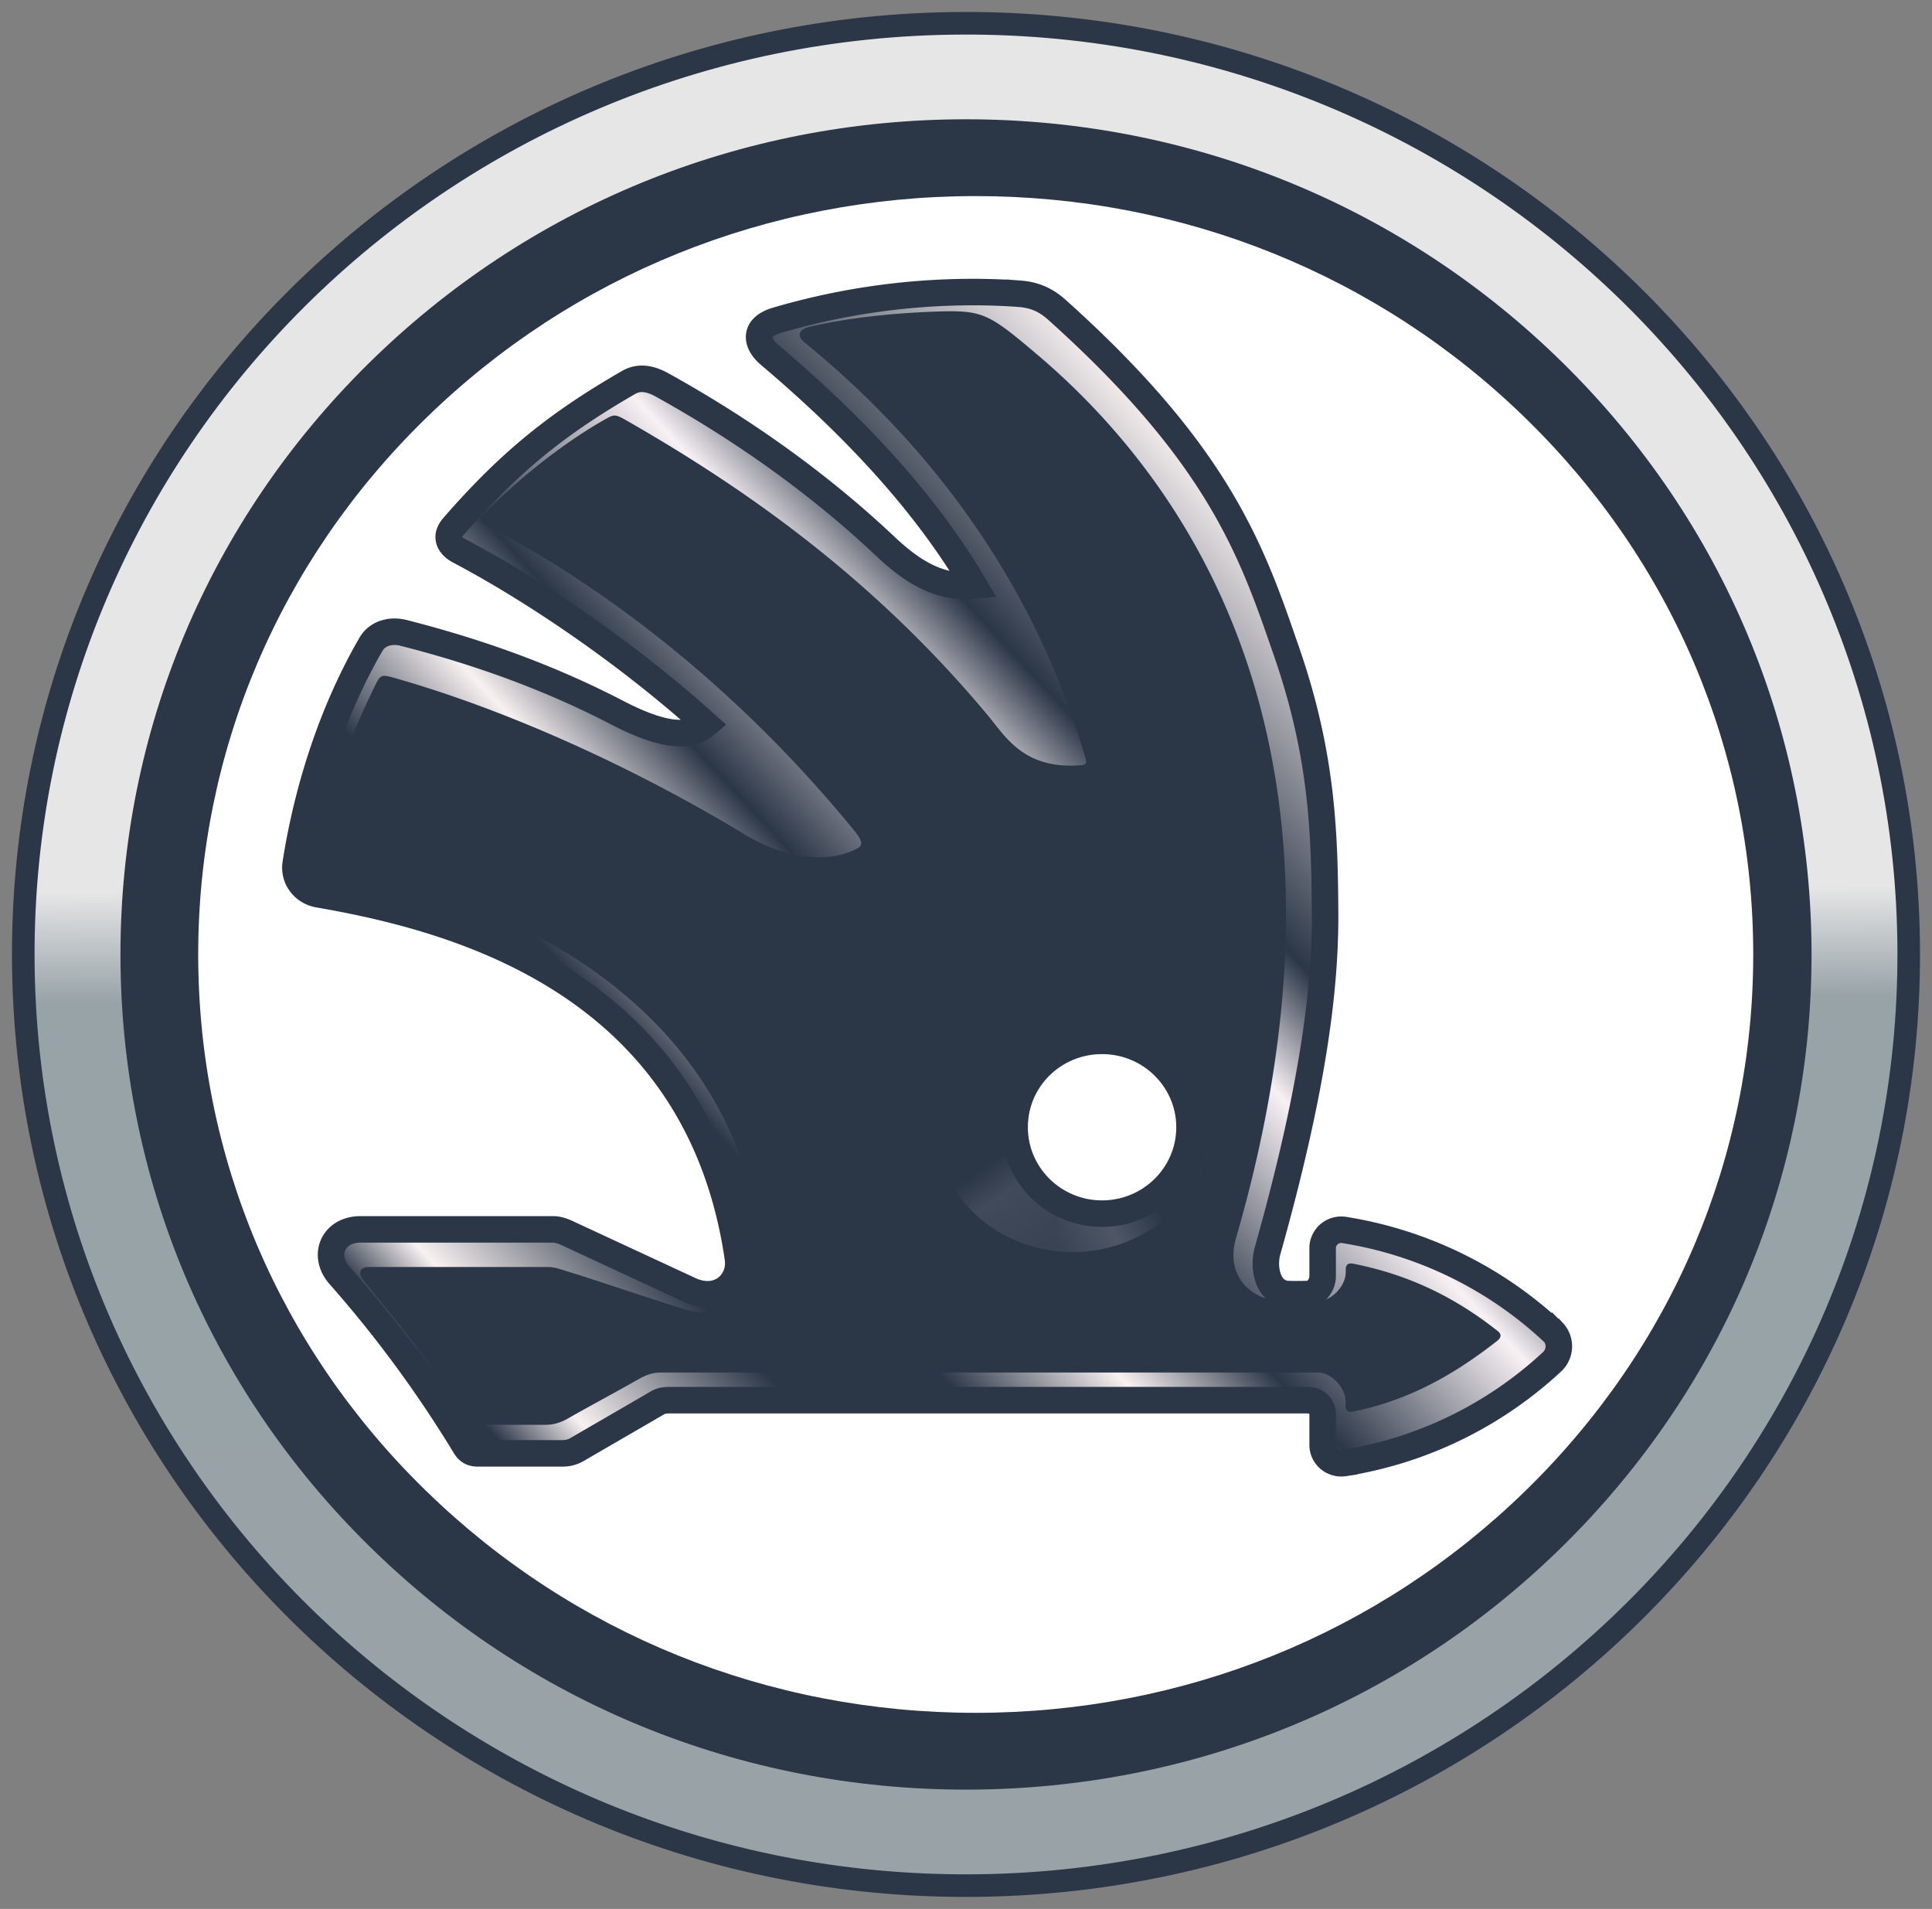
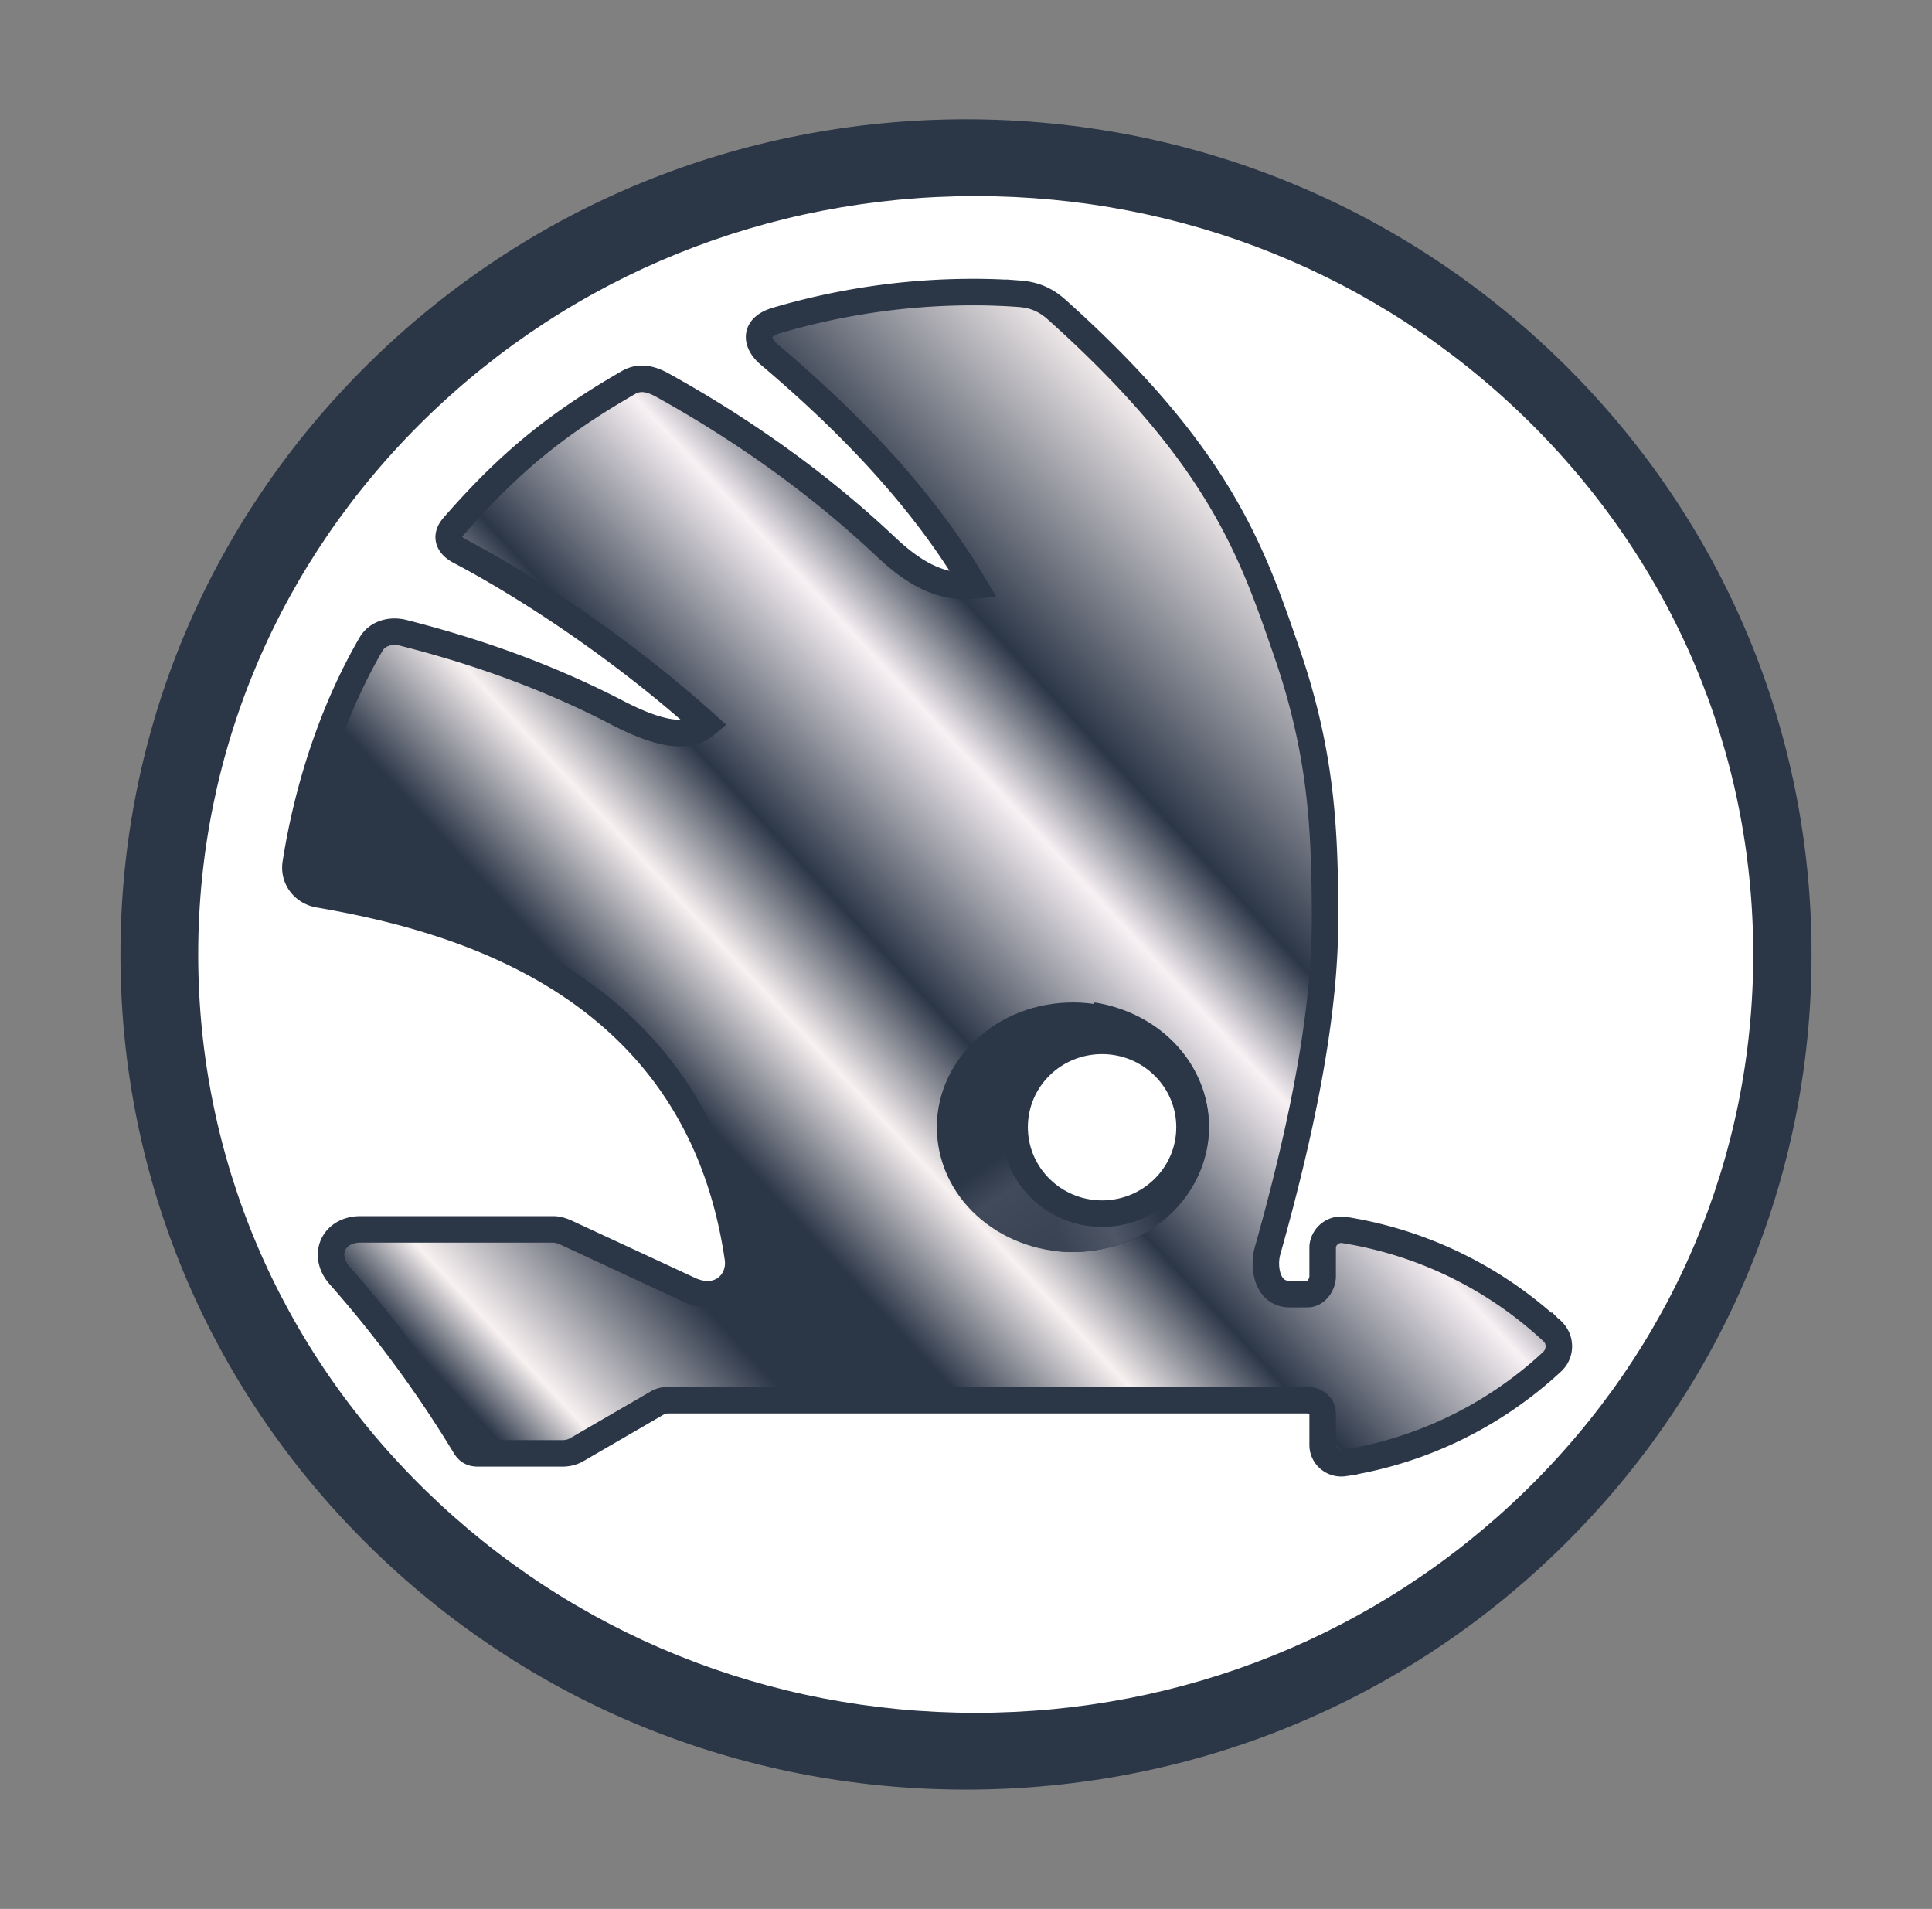
<svg xmlns="http://www.w3.org/2000/svg" width="83" height="82" fill="none">
  <rect width="100%" height="100%" fill="#808080" stroke="none" />
-   <path d="M41.362 1C63.732.92 81.927 18.768 82 40.86 82.08 62.952 64.008 80.92 41.638 81 19.268 81.08 1.08 63.224 1 41.132.92 19.04 18.992 1.072 41.362 1Z" fill="url(#a)" stroke="#2B3647" stroke-width=".97" stroke-linecap="square" />
  <path d="M41.5 76.876c-9.7 0-18.826-3.726-25.685-10.508C8.957 59.594 5.175 50.58 5.175 41c0-9.58 3.782-18.594 10.64-25.368C22.674 8.86 31.8 5.124 41.5 5.124s18.826 3.735 25.685 10.508c6.858 6.774 10.64 15.78 10.64 25.368 0 9.58-3.782 18.586-10.64 25.368C60.326 73.15 51.209 76.876 41.5 76.876Z" fill="#2B3647" />
  <path d="M41.913 73.577c-8.922 0-17.31-3.391-23.616-9.541C11.984 57.886 8.515 49.704 8.515 41s3.477-16.886 9.782-23.036c6.305-6.15 14.693-9.541 23.616-9.541s17.311 3.383 23.625 9.541C71.85 24.114 75.32 32.296 75.32 41s-3.477 16.886-9.782 23.036c-6.314 6.158-14.702 9.541-23.625 9.541Z" fill="#fff" />
  <path d="M66.675 57.181a17.049 17.049 0 0 0-8.933-4.346.8.8 0 0 0-.912.655c-.008.04-.008.08-.008.12v1.214c0 .36-.283.767-.646.767-.266 0-.533.008-.799 0-.944-.016-1.114-1.158-.928-1.838 2.01-7.127 2.502-11.45 2.477-14.598-.024-3.348-.113-6.68-1.63-11.091-1.468-4.243-2.808-8.406-9.893-14.758-.484-.432-.968-.64-1.614-.688a26.933 26.933 0 0 0-1.977-.072c-2.946 0-5.778.432-8.465 1.223-1.001.304-.856.99-.299 1.462 2.68 2.27 6.302 5.673 8.804 9.924-1.581.152-2.792-.719-3.817-1.686-3.34-3.148-6.827-5.401-9.595-6.935-.484-.264-.96-.376-1.436-.104-3.05 1.758-5.1 3.404-7.521 6.184-.412.472-.146.84.258 1.055 2.647 1.39 6.787 4.027 10.587 7.447-.774.648-2 .432-3.784-.487-3.422-1.782-6.706-2.805-9.216-3.444-.54-.136-1.113.016-1.388.487-1.606 2.765-2.711 6.073-3.236 9.421-.097.647.34 1.215.993 1.327 5.85 1.014 16.268 3.731 18.003 15.621.154 1.039-.807 1.958-2.066 1.375l-5.269-2.446c-.186-.087-.395-.16-.597-.16h-8.28c-1.178 0-1.662 1.12-.896 1.982a51.182 51.182 0 0 1 5.383 7.32c.137.231.299.32.565.32h3.615c.242 0 .46-.057.67-.185 1.138-.663 2.276-1.318 3.413-1.981.21-.128.42-.12.67-.12H56.16c.363 0 .662.232.662.6v1.326c0 .479.435.847.92.775a17.019 17.019 0 0 0 8.933-4.347.904.904 0 0 0 .048-1.287c-.016 0-.032-.016-.048-.032Z" fill="url(#b)" stroke="#2B3647" stroke-width="1.139" />
-   <path d="M46.314 52.691c-2.714 0-4.907-2.12-4.907-4.738 0-2.618 2.193-4.746 4.907-4.746 2.706 0 4.907 2.12 4.907 4.746 0 2.61-2.201 4.738-4.907 4.738Zm18.029 4.486c-1.859-1.466-3.823-2.42-6.21-2.893-.213-.04-.319.04-.319.252v.118c0 .568-.587 1.23-1.173 1.23h-1.549c-1.304 0-2.478-1.04-1.989-2.712 5.6-19.316-.66-31.26-8.55-37.946-2.143-1.813-2.339-1.915-4.474-1.837-1.687.064-3.66.26-5.33.655-.326.079-.604.331-.172.678 4.051 3.303 9.471 8.996 12.063 17.857.09.308-.098.284-.342.3-2.323.134-3.105-1.238-3.83-2.113-5.266-6.339-11.159-10.186-15.576-12.717-.44-.252-.514-.252-.848-.063-1.777.993-3.765 2.57-5.167 4.013-.294.307-.22.45.106.615 3.993 2.073 10.065 6.15 15.714 13.064.35.425.374.622.179.74-1.084.623-2.902.615-4.882-.575-5.38-3.248-10.848-5.542-15.12-6.74-.456-.127-.537-.103-.725.275-1.043 2.121-2.176 4.873-2.591 7.261-.05.316-.082.34.22.394 11.769 2.31 18.224 8.555 18.958 16.904.13 1.45-1.565 2.846-3.252 2.326-1.826-.56-3.603-1.19-5.437-1.75a1.746 1.746 0 0 0-.603-.087h-7.596c-.334 0-.538.205-.204.614 1.907 2.342 3.024 3.667 4.369 5.85.138.23.293.316.57.316h2.796c.358.008.7-.087 1.01-.268 1.011-.576 2.022-1.112 3.033-1.687.325-.182.594-.292.97-.292h28.224c.587 0 1.19.662 1.19 1.23v.197c0 .213.106.292.318.252 2.388-.48 4.344-1.584 6.21-3.05.172-.143.172-.277.009-.41Z" fill="#2B3647" />
  <path d="M51.876 47.645c.465 2.93-1.747 5.655-4.94 6.082-3.193.426-6.162-1.596-6.627-4.526-.465-2.93 1.747-5.656 4.932-6.082 3.201-.427 6.17 1.595 6.635 4.526Z" fill="url(#c)" />
  <path d="m47.018 43.062-1.76 10.668c2.52.333 5.082-.898 6.17-3.146 1.32-2.725-.009-5.902-2.96-7.117a6.383 6.383 0 0 0-1.45-.405Z" fill="url(#d)" />
  <path d="M51.103 48.423c0 2.047-1.685 3.711-3.758 3.711s-3.757-1.664-3.757-3.711c0-2.056 1.676-3.712 3.757-3.712 2.073 0 3.758 1.664 3.758 3.712Z" fill="#fff" stroke="#2B3647" stroke-width="1.139" />
  <defs>
    <linearGradient id="a" x1="41.643" y1="81.131" x2="41.37" y2=".851" gradientUnits="userSpaceOnUse">
      <stop stop-color="#99A2A7" />
      <stop offset=".476" stop-color="#98A3A8" />
      <stop offset=".535" stop-color="#E6E6E6" />
      <stop offset="1" stop-color="#E6E6E6" />
    </linearGradient>
    <linearGradient id="b" x1="15.935" y1="65.005" x2="69.036" y2="15.935" gradientUnits="userSpaceOnUse">
      <stop stop-color="#2B3647" />
      <stop offset=".085" stop-color="#2B3647" />
      <stop offset=".128" stop-color="#F8F1F1" />
      <stop offset=".229" stop-color="#2B3647" />
      <stop offset=".304" stop-color="#2B3647" />
      <stop offset=".382" stop-color="#F8F1F1" />
      <stop offset=".45" stop-color="#2B3647" />
      <stop offset=".565" stop-color="#F8F1F4" />
      <stop offset=".627" stop-color="#2B3647" />
      <stop offset=".787" stop-color="#F8F1F1" />
      <stop offset="1" stop-color="#F8F1F2" />
    </linearGradient>
    <linearGradient id="c" x1="45.581" y1="47.821" x2="50.493" y2="54.819" gradientUnits="userSpaceOnUse">
      <stop stop-color="#2B3647" />
      <stop offset=".163" stop-color="#414A5A" />
      <stop offset=".496" stop-color="#394353" />
      <stop offset="1" stop-color="#2B3647" />
    </linearGradient>
    <linearGradient id="d" x1="48.067" y1="48.078" x2="40.056" y2="51.614" gradientUnits="userSpaceOnUse">
      <stop stop-color="#2B3647" />
      <stop offset=".25" stop-color="#4F5766" />
      <stop offset=".5" stop-color="#3A4454" />
      <stop offset="1" stop-color="#2B3647" />
    </linearGradient>
  </defs>
</svg>